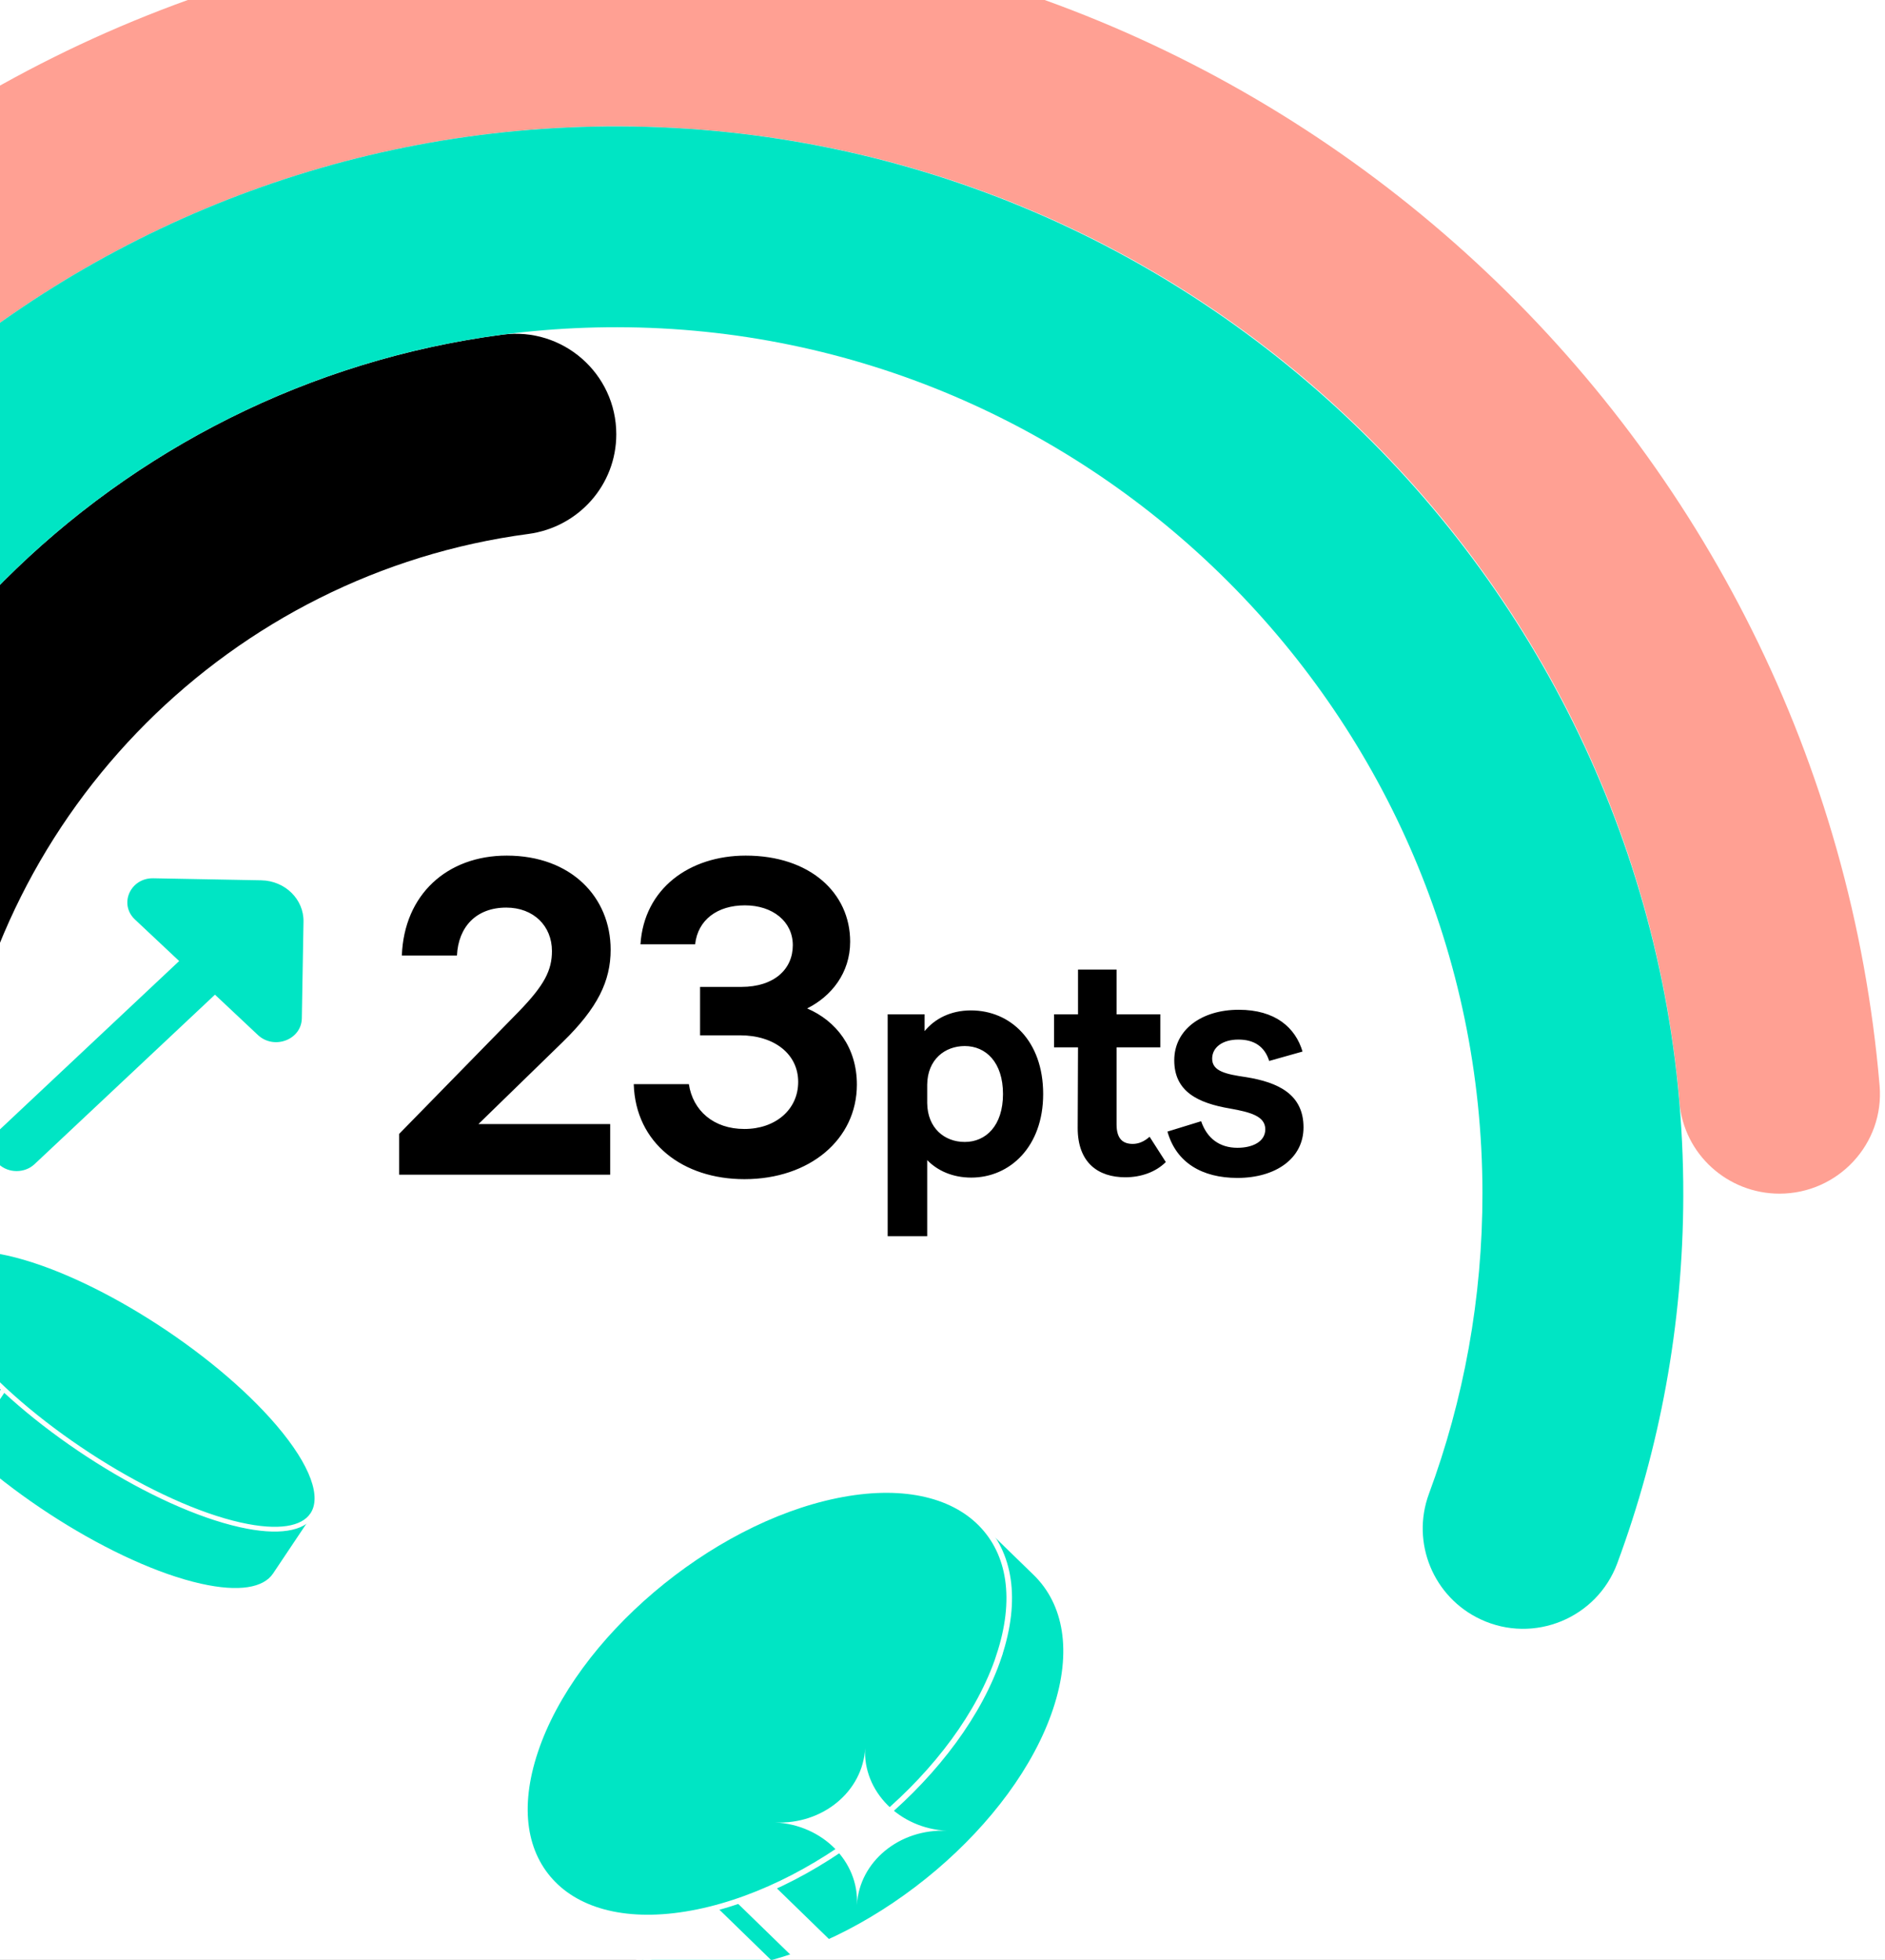
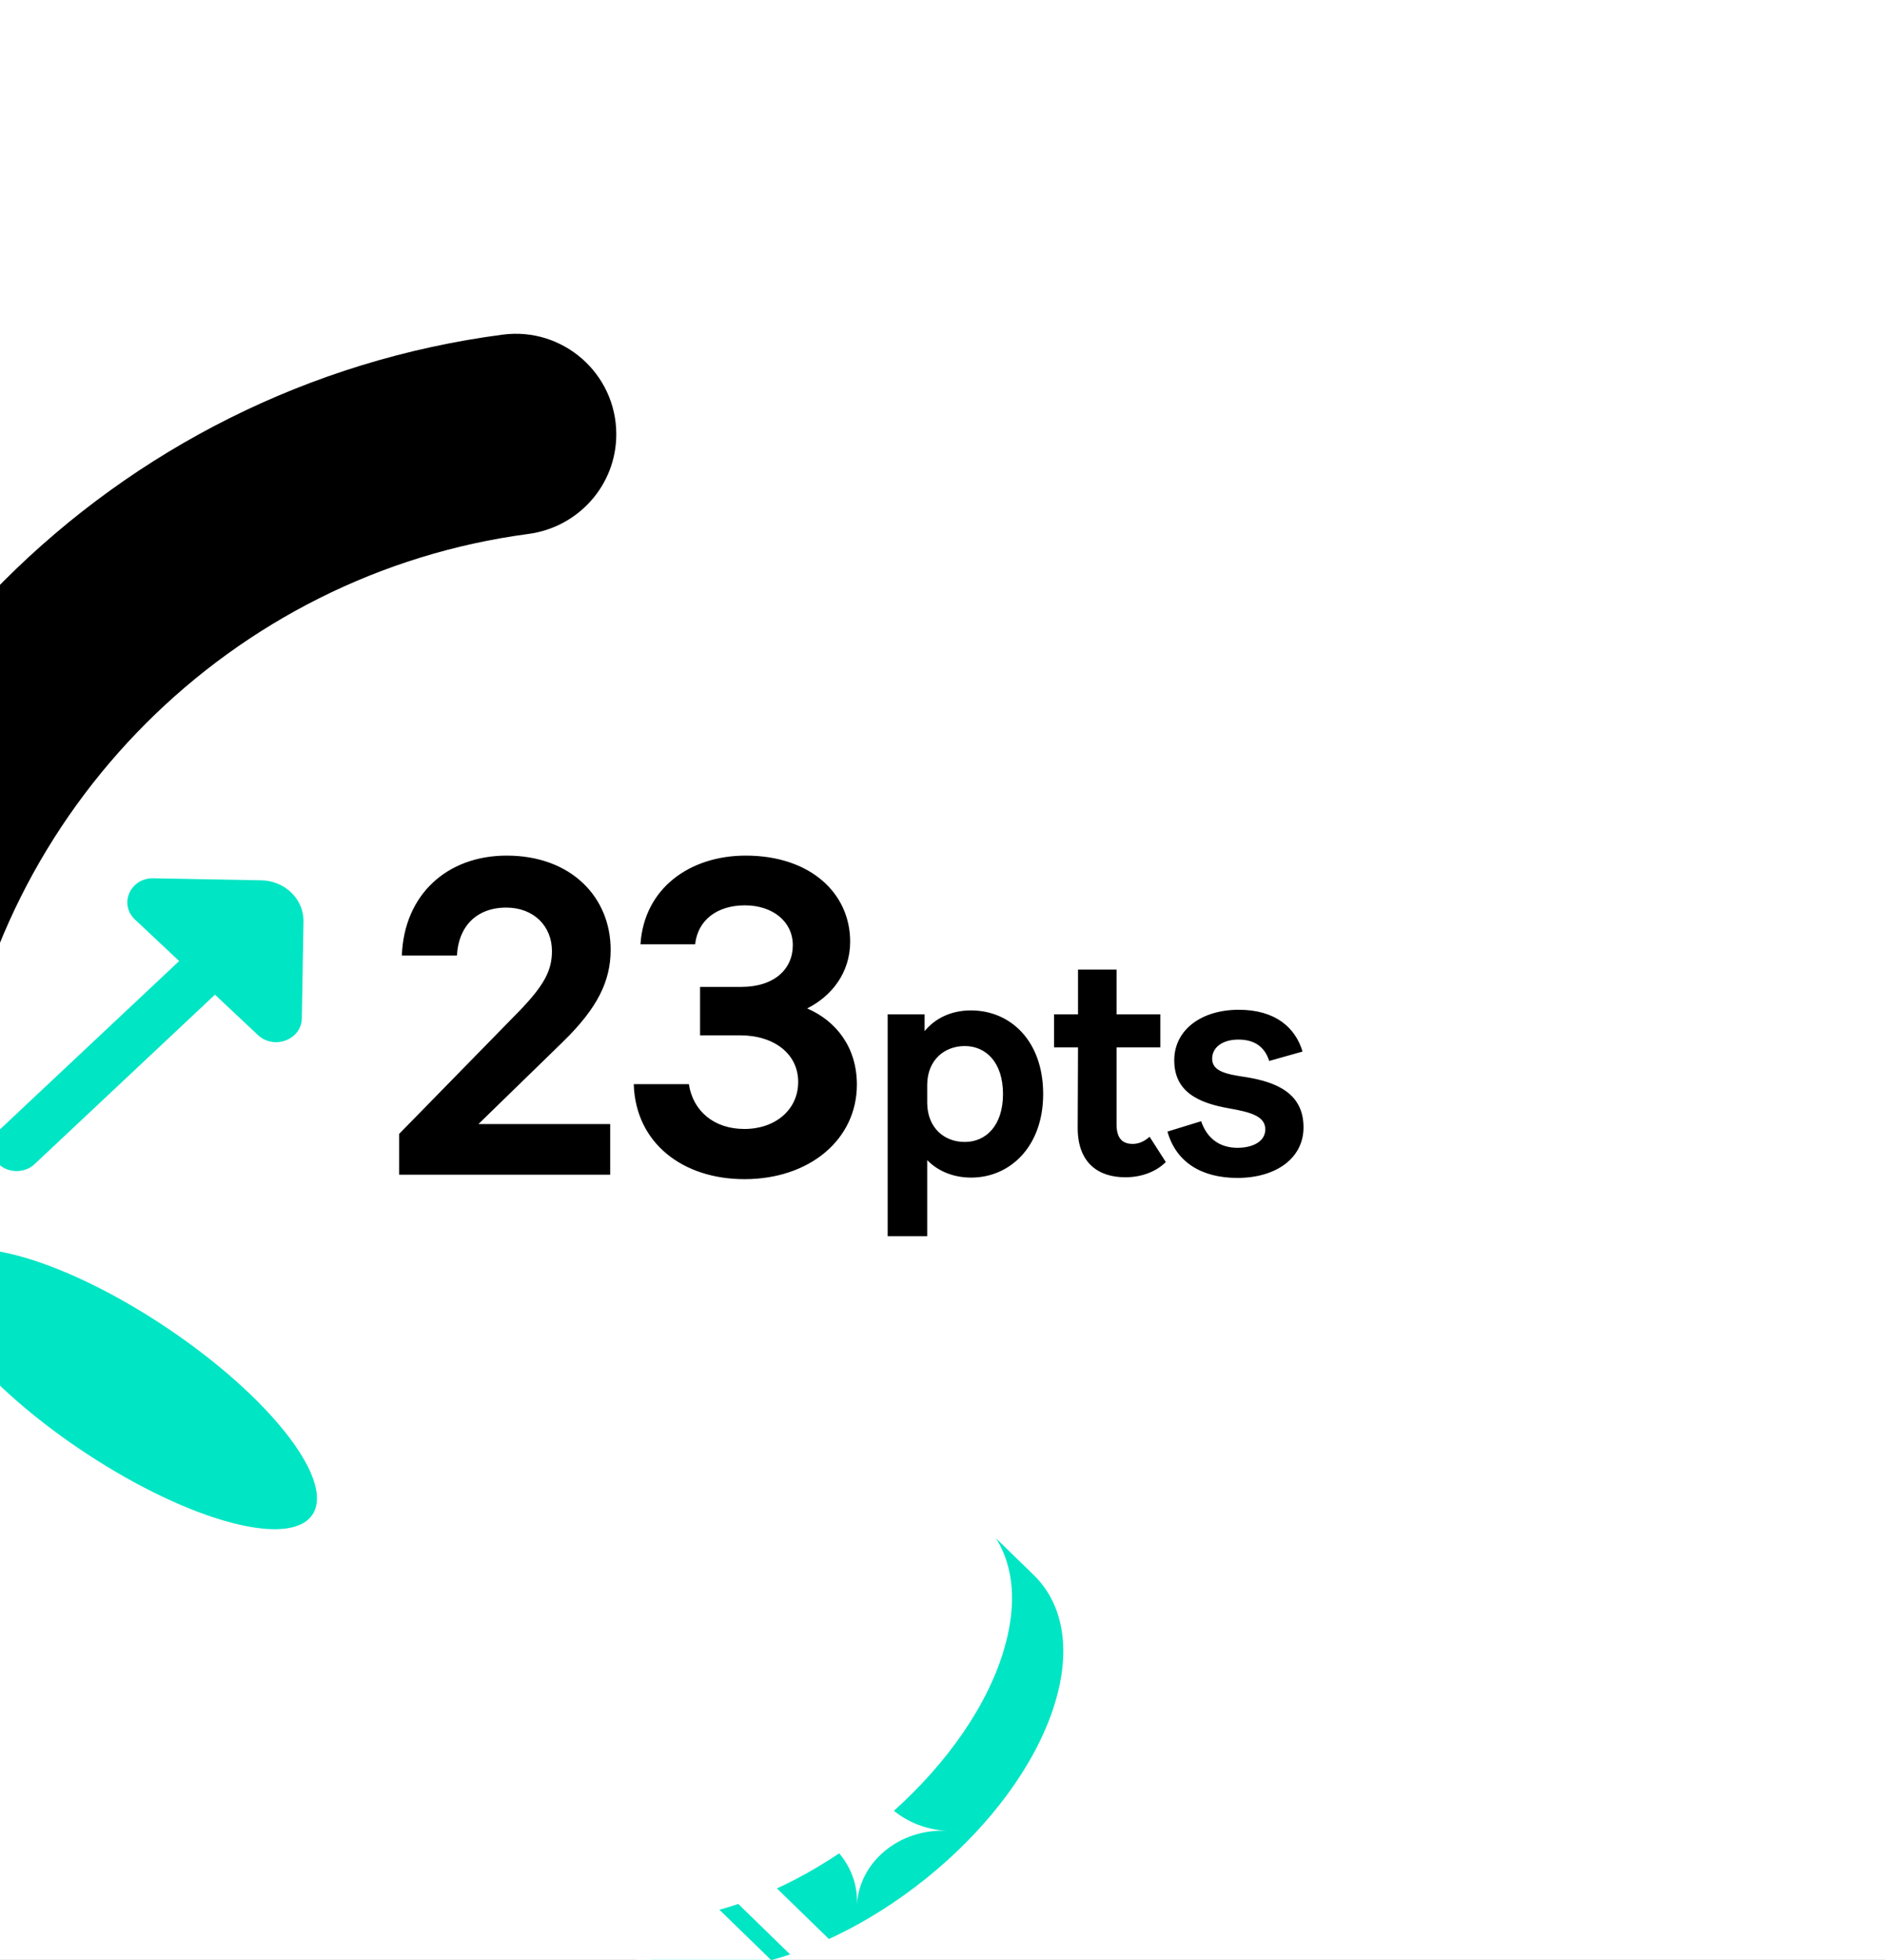
<svg xmlns="http://www.w3.org/2000/svg" width="329" height="342" viewBox="0 0 329 342" fill="none">
  <rect x="0" y="0" width="329" height="342" fill="#808080" stroke="none" />
  <g clip-path="url(#clip0_1163_9269)">
    <rect width="329" height="342" fill="white" />
    <g clip-path="url(#clip1_1163_9269)">
-       <path d="M-95.456 208.298C-86.403 208.298 -78.771 201.419 -78.008 192.401C-69.92 97.115 10.221 22.054 107.564 22.054C204.907 22.054 285.038 97.115 293.136 192.401C293.898 201.419 301.54 208.298 310.583 208.298C320.793 208.298 328.925 199.605 328.057 189.439C318.453 76.205 223.231 -13 107.555 -13C-8.121 -13 -103.334 76.205 -112.939 189.439C-113.798 199.605 -105.665 208.298 -95.465 208.298L-95.456 208.298Z" fill="#FFA093" />
      <path d="M107.564 75.784C107.564 65.189 98.24 57.021 87.733 58.397C20.097 67.257 -33.473 120.829 -42.341 188.475C-43.717 198.983 -35.55 208.307 -24.955 208.307C-16.113 208.307 -8.725 201.708 -7.56 192.945C-0.689 141.17 40.428 100.051 92.202 93.18C100.965 92.014 107.564 84.635 107.564 75.784Z" fill="black" />
-       <path d="M-77.727 189.361C-78.761 199.518 -70.682 208.299 -60.472 208.299L-60.06 208.299C-51.122 208.299 -43.743 201.481 -42.823 192.586C-34.962 116.421 29.448 57.031 107.704 57.101C190.763 57.179 258.635 125.036 258.74 208.089C258.766 226.589 255.463 244.3 249.398 260.688C246.244 269.224 250.196 278.758 258.451 282.597C267.722 286.909 278.712 282.395 282.27 272.808C289.675 252.818 293.749 231.216 293.793 208.693C294.004 106.273 210.586 22.388 108.169 22.055C11.588 21.739 -68.193 95.327 -77.736 189.361L-77.727 189.361Z" fill="#00E5C4" />
    </g>
    <path d="M106.501 196.15V204.987H69.667V197.871L90.626 176.443C95.005 171.908 96.334 169.327 96.334 165.964C96.334 161.585 93.128 158.379 88.358 158.379C83.118 158.379 79.99 161.741 79.755 166.746H70.136C70.527 156.111 78.035 149.307 88.436 149.307C99.697 149.307 106.579 156.58 106.579 165.73C106.579 171.204 104.311 175.896 98.211 181.839L83.509 196.15H106.501ZM149.556 189.269C149.556 198.809 141.345 205.769 129.928 205.769C119.214 205.769 110.924 199.513 110.612 189.19H120.231C120.934 193.804 124.532 197.011 129.928 197.011C135.324 197.011 139.312 193.648 139.312 188.799C139.312 183.951 135.167 180.666 129.146 180.666H122.186V172.22H129.38C135.167 172.22 138.374 169.092 138.374 164.948C138.374 160.803 134.854 157.988 130.006 157.988C125.236 157.988 121.795 160.49 121.325 164.791H111.785C112.41 155.016 120.387 149.307 130.162 149.307C141.345 149.307 148.383 155.798 148.383 164.322C148.383 169.796 145.099 173.863 140.876 175.974C145.959 178.164 149.556 182.778 149.556 189.269ZM169.518 205.496C166.295 205.496 163.638 204.309 161.829 202.443V215.73H154.931V176.999H161.376V179.939C163.129 177.791 165.9 176.321 169.462 176.321C176.36 176.321 182.07 181.636 182.07 190.908C182.07 200.125 176.247 205.496 169.518 205.496ZM161.829 192.492C161.885 196.845 164.825 199.277 168.387 199.277C172.063 199.277 175.059 196.449 175.059 190.908C175.059 185.367 172.063 182.54 168.387 182.54C164.938 182.54 161.885 184.859 161.829 189.269V192.492ZM203.475 202.782C201.778 204.478 199.234 205.44 196.407 205.44C191.658 205.44 188.096 202.895 188.096 196.845L188.152 182.767H183.968V176.999H188.152V169.197H194.88V176.999H202.514V182.767H194.88V196.223C194.88 198.881 196.124 199.616 197.708 199.616C198.782 199.616 199.743 199.163 200.648 198.372L203.475 202.782ZM215.976 205.553C209.813 205.553 205.289 202.895 203.763 197.467L209.643 195.658C210.661 198.655 212.866 200.294 215.976 200.294C218.633 200.294 220.838 199.22 220.838 197.071C220.838 194.753 218.181 194.075 214.732 193.453C209.021 192.492 204.95 190.456 204.95 185.028C204.95 179.657 209.756 176.208 216.202 176.208C222.591 176.208 226.096 179.318 227.34 183.502L221.517 185.141C220.725 182.597 218.859 181.41 216.145 181.41C213.375 181.41 211.565 182.767 211.565 184.745C211.565 186.951 213.997 187.459 217.502 187.968C223.1 188.873 227.51 190.965 227.51 196.732C227.51 202.16 222.647 205.553 215.976 205.553Z" fill="black" />
    <path d="M-0.224 203.155C-1.932 201.551 -1.932 198.89 -0.224 197.286L31.27 167.707C32.978 166.102 35.811 166.102 37.519 167.707C39.227 169.311 39.227 171.971 37.519 173.575L6.025 203.155C4.317 204.759 1.484 204.759 -0.224 203.155Z" fill="#00E5C4" />
    <path d="M52.679 177.718C52.596 181.474 47.805 183.235 45.014 180.614L23.56 160.464C20.685 157.764 22.768 153.147 26.809 153.265L45.597 153.617C49.763 153.695 53.054 156.942 52.971 160.855L52.679 177.718Z" fill="#00E5C4" />
-     <path d="M-12.046 246.639C-0.853 259.728 20.239 273.035 35.064 276.358C41.726 277.852 45.987 277.075 47.654 274.589L54.523 264.326C52.856 266.812 48.595 267.59 41.933 266.096C27.108 262.773 6.016 249.465 -5.178 236.377C-11.342 229.165 -13.214 223.528 -11.173 220.469L-18.042 230.731C-20.085 233.782 -18.211 239.428 -12.046 246.639Z" fill="#00E5C4" />
    <path d="M-6.195 252.696L0.666 242.436" stroke="white" stroke-width="0.829" stroke-linecap="round" stroke-linejoin="round" />
    <path d="M41.933 266.096C27.108 262.773 6.016 249.466 -5.177 236.377C-11.231 229.295 -13.146 223.73 -11.278 220.644C-9.697 218.022 -5.391 217.181 1.409 218.702C16.243 222.023 37.335 235.33 48.526 248.41C54.703 255.637 56.577 261.282 54.517 264.337C52.848 266.814 48.585 267.584 41.941 266.094L41.933 266.096ZM54.509 264.339C52.84 266.816 48.577 267.586 41.933 266.096C27.108 262.773 6.016 249.466 -5.177 236.377C-11.231 229.295 -13.146 223.73 -11.278 220.644" fill="#00E5C4" />
-     <path d="M41.933 266.096C27.108 262.773 6.016 249.466 -5.177 236.377C-11.231 229.295 -13.146 223.73 -11.278 220.644C-9.697 218.022 -5.391 217.181 1.409 218.702C16.243 222.023 37.335 235.33 48.526 248.41C54.703 255.637 56.577 261.282 54.517 264.337C52.848 266.814 48.585 267.584 41.941 266.094L41.933 266.096ZM41.933 266.096C48.577 267.586 52.84 266.816 54.509 264.339" stroke="white" stroke-width="0.829" />
    <path d="M183.8 298.22C187.167 288.117 185.621 279.914 180.414 274.843L170.982 265.668C176.188 270.739 177.734 278.942 174.367 289.045C167.674 309.123 144.134 329.114 121.781 333.687C110.677 335.957 101.964 334.005 96.82 328.996L106.253 338.172C111.397 343.18 120.11 345.132 131.214 342.862C153.566 338.289 177.107 318.298 183.8 298.22Z" fill="#00E5C4" />
    <path d="M138.398 340.855C140.341 340.189 142.267 339.423 144.187 338.566L134.752 329.389C132.833 330.246 130.906 331.012 128.964 331.678L138.398 340.855Z" fill="white" stroke="white" stroke-width="0.975" stroke-miterlimit="10" />
    <path d="M121.799 333.629C110.689 335.902 101.97 333.947 96.823 328.933L106.262 338.119C111.409 343.132 120.127 345.087 131.238 342.814C132.158 342.629 133.091 342.404 134.015 342.159L124.576 332.973C123.653 333.219 122.72 333.434 121.799 333.629Z" fill="white" stroke="white" stroke-width="0.975" stroke-miterlimit="10" />
-     <path d="M174.353 289.034C167.659 309.113 144.119 329.103 121.766 333.676C110.518 335.979 101.71 333.942 96.597 328.776C91.483 323.609 90.093 315.564 93.42 305.599C100.113 285.52 123.654 265.53 145.995 260.956C157.244 258.653 166.05 260.7 171.165 265.857C176.279 271.014 177.668 279.069 174.342 289.034L174.353 289.034Z" fill="#00E5C4" />
    <path d="M174.353 289.034C167.659 309.113 144.119 329.103 121.766 333.676C110.518 335.979 101.71 333.942 96.597 328.776C91.483 323.609 90.093 315.564 93.42 305.599C100.113 285.52 123.654 265.53 145.995 260.956C157.244 258.653 166.05 260.7 171.165 265.857C176.279 271.014 177.668 279.069 174.342 289.034L174.353 289.034Z" stroke="white" stroke-width="0.975" />
    <path d="M135.276 318.023C143.565 318.425 150.599 312.628 150.994 305.07C150.599 312.628 156.995 319.077 165.285 319.479C156.995 319.077 149.961 324.874 149.567 332.432C149.961 324.874 143.565 318.425 135.276 318.023Z" fill="white" />
  </g>
  <defs>
    <clipPath id="clip0_1163_9269">
      <rect width="329" height="342" fill="white" />
    </clipPath>
    <clipPath id="clip1_1163_9269">
      <rect width="297.244" height="441.119" fill="white" transform="translate(-113 284.244) rotate(-90)" />
    </clipPath>
  </defs>
</svg>